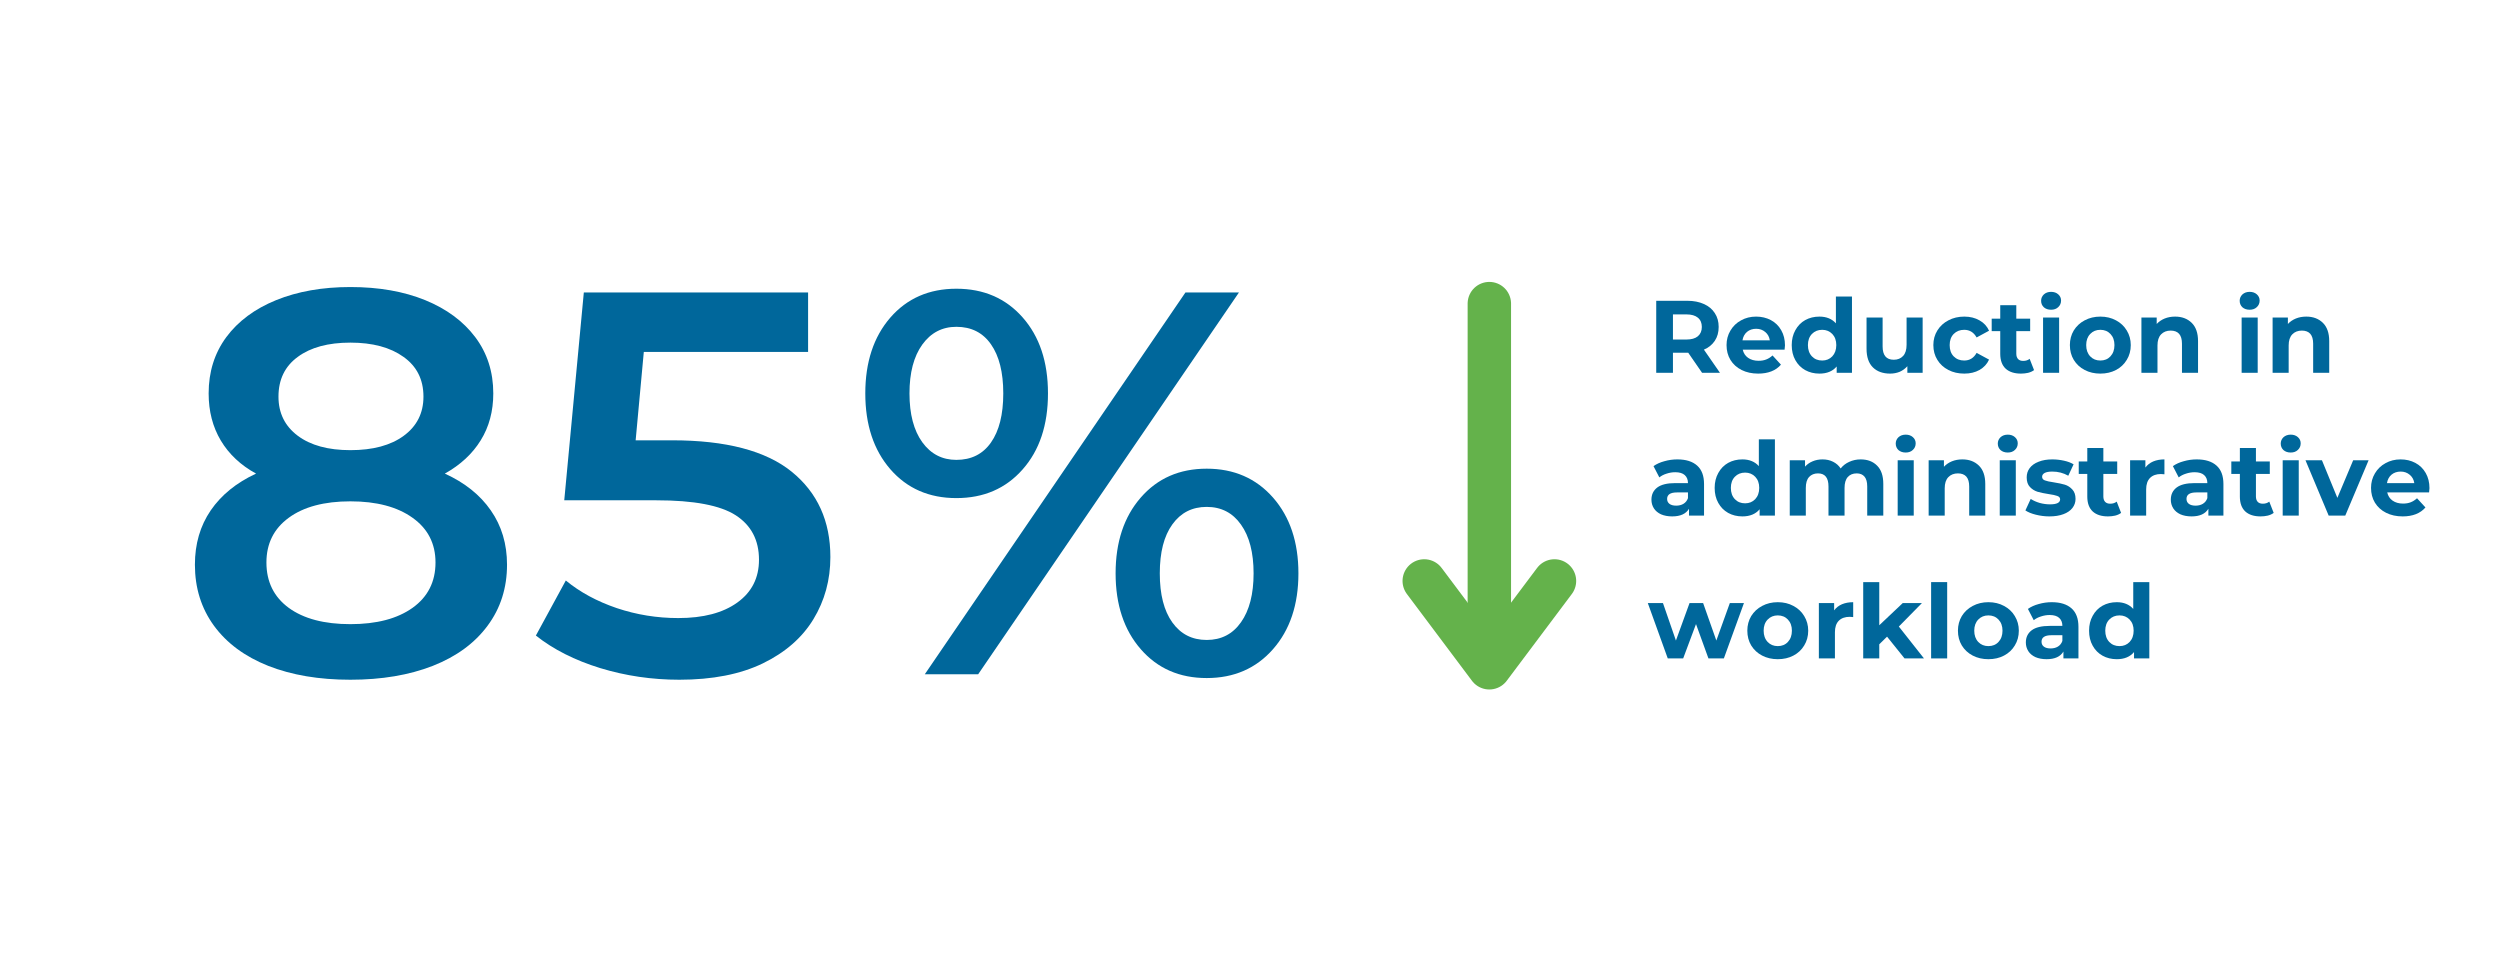
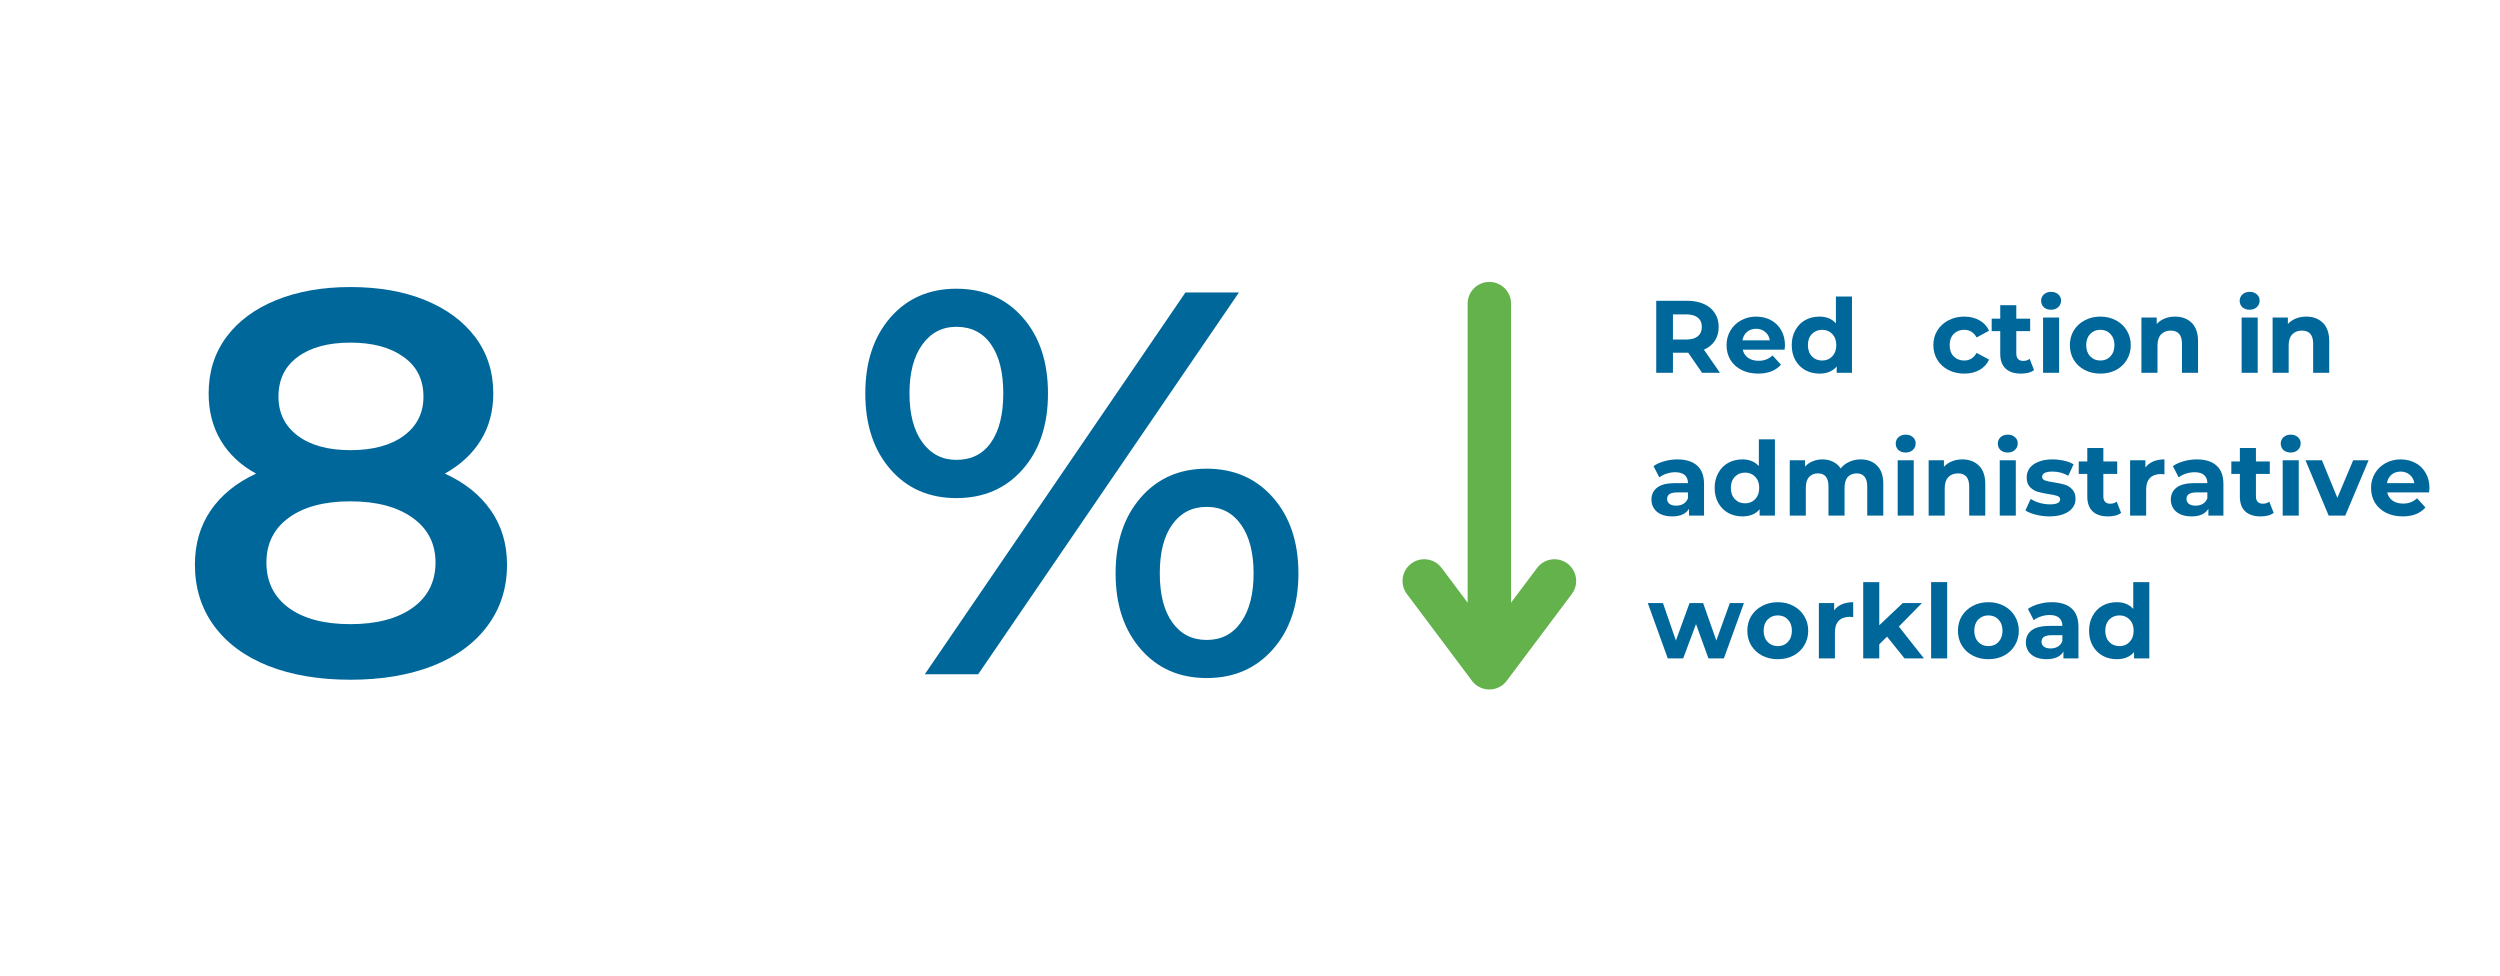
<svg xmlns="http://www.w3.org/2000/svg" width="402" zoomAndPan="magnify" viewBox="0 0 301.5 117.75" height="157" preserveAspectRatio="xMidYMid meet" version="1.2">
  <defs />
  <g id="c6c03a46a3">
    <g style="fill:#00679b;fill-opacity:1;">
      <g transform="translate(20.881, 81.32)">
        <path style="stroke:none" d="M 32.766 -24.203 C 35.172 -23.109 37.02 -21.629 38.312 -19.766 C 39.613 -17.898 40.266 -15.719 40.266 -13.219 C 40.266 -10.414 39.484 -7.961 37.922 -5.859 C 36.367 -3.754 34.164 -2.141 31.312 -1.016 C 28.457 0.098 25.145 0.656 21.375 0.656 C 17.602 0.656 14.301 0.098 11.469 -1.016 C 8.645 -2.141 6.461 -3.754 4.922 -5.859 C 3.391 -7.961 2.625 -10.414 2.625 -13.219 C 2.625 -15.719 3.258 -17.898 4.531 -19.766 C 5.812 -21.629 7.633 -23.109 10 -24.203 C 8.156 -25.211 6.738 -26.539 5.75 -28.188 C 4.77 -29.832 4.281 -31.727 4.281 -33.875 C 4.281 -36.469 4.988 -38.727 6.406 -40.656 C 7.832 -42.582 9.836 -44.07 12.422 -45.125 C 15.016 -46.176 18 -46.703 21.375 -46.703 C 24.801 -46.703 27.805 -46.176 30.391 -45.125 C 32.973 -44.07 34.988 -42.582 36.438 -40.656 C 37.883 -38.727 38.609 -36.469 38.609 -33.875 C 38.609 -31.727 38.102 -29.844 37.094 -28.219 C 36.094 -26.594 34.648 -25.254 32.766 -24.203 Z M 21.375 -40 C 18.695 -40 16.582 -39.426 15.031 -38.281 C 13.477 -37.145 12.703 -35.547 12.703 -33.484 C 12.703 -31.504 13.477 -29.93 15.031 -28.766 C 16.582 -27.609 18.695 -27.031 21.375 -27.031 C 24.094 -27.031 26.238 -27.609 27.812 -28.766 C 29.395 -29.93 30.188 -31.504 30.188 -33.484 C 30.188 -35.547 29.383 -37.145 27.781 -38.281 C 26.188 -39.426 24.051 -40 21.375 -40 Z M 21.375 -6.047 C 24.531 -6.047 27.031 -6.703 28.875 -8.016 C 30.719 -9.336 31.641 -11.16 31.641 -13.484 C 31.641 -15.766 30.719 -17.562 28.875 -18.875 C 27.031 -20.195 24.531 -20.859 21.375 -20.859 C 18.219 -20.859 15.738 -20.195 13.938 -18.875 C 12.145 -17.562 11.25 -15.766 11.25 -13.484 C 11.25 -11.16 12.145 -9.336 13.938 -8.016 C 15.738 -6.703 18.219 -6.047 21.375 -6.047 Z M 21.375 -6.047 " />
      </g>
    </g>
    <g style="fill:#00679b;fill-opacity:1;">
      <g transform="translate(63.768, 81.32)">
-         <path style="stroke:none" d="M 17.297 -28.219 C 23.785 -28.219 28.586 -26.957 31.703 -24.438 C 34.816 -21.914 36.375 -18.484 36.375 -14.141 C 36.375 -11.379 35.691 -8.879 34.328 -6.641 C 32.973 -4.41 30.938 -2.633 28.219 -1.312 C 25.5 0 22.145 0.656 18.156 0.656 C 14.863 0.656 11.68 0.188 8.609 -0.75 C 5.547 -1.695 2.961 -3.004 0.859 -4.672 L 4.469 -11.312 C 6.176 -9.906 8.223 -8.797 10.609 -7.984 C 13.004 -7.18 15.477 -6.781 18.031 -6.781 C 21.051 -6.781 23.426 -7.406 25.156 -8.656 C 26.895 -9.906 27.766 -11.625 27.766 -13.812 C 27.766 -16.176 26.832 -17.961 24.969 -19.172 C 23.102 -20.379 19.91 -20.984 15.391 -20.984 L 4.281 -20.984 L 6.641 -46.047 L 33.688 -46.047 L 33.688 -38.875 L 13.875 -38.875 L 12.891 -28.219 Z M 17.297 -28.219 " />
-       </g>
+         </g>
    </g>
    <g style="fill:#00679b;fill-opacity:1;">
      <g transform="translate(102.183, 81.32)">
        <path style="stroke:none" d="M 13.156 -21.25 C 9.863 -21.25 7.207 -22.41 5.188 -24.734 C 3.176 -27.055 2.172 -30.102 2.172 -33.875 C 2.172 -37.645 3.176 -40.691 5.188 -43.016 C 7.207 -45.336 9.863 -46.5 13.156 -46.5 C 16.445 -46.5 19.109 -45.348 21.141 -43.047 C 23.18 -40.742 24.203 -37.688 24.203 -33.875 C 24.203 -30.062 23.18 -27.004 21.141 -24.703 C 19.109 -22.398 16.445 -21.25 13.156 -21.25 Z M 40.781 -46.047 L 47.234 -46.047 L 15.781 0 L 9.344 0 Z M 13.156 -25.859 C 14.957 -25.859 16.348 -26.555 17.328 -27.953 C 18.316 -29.359 18.812 -31.332 18.812 -33.875 C 18.812 -36.414 18.316 -38.391 17.328 -39.797 C 16.348 -41.203 14.957 -41.906 13.156 -41.906 C 11.445 -41.906 10.078 -41.191 9.047 -39.766 C 8.016 -38.336 7.5 -36.375 7.5 -33.875 C 7.5 -31.375 8.016 -29.41 9.047 -27.984 C 10.078 -26.566 11.445 -25.859 13.156 -25.859 Z M 43.344 0.453 C 40.062 0.453 37.41 -0.707 35.391 -3.031 C 33.367 -5.352 32.359 -8.398 32.359 -12.172 C 32.359 -15.941 33.367 -18.988 35.391 -21.312 C 37.41 -23.633 40.062 -24.797 43.344 -24.797 C 46.633 -24.797 49.301 -23.633 51.344 -21.312 C 53.383 -18.988 54.406 -15.941 54.406 -12.172 C 54.406 -8.398 53.383 -5.352 51.344 -3.031 C 49.301 -0.707 46.633 0.453 43.344 0.453 Z M 43.344 -4.141 C 45.102 -4.141 46.484 -4.852 47.484 -6.281 C 48.492 -7.707 49 -9.672 49 -12.172 C 49 -14.672 48.492 -16.629 47.484 -18.047 C 46.484 -19.473 45.102 -20.188 43.344 -20.188 C 41.594 -20.188 40.211 -19.484 39.203 -18.078 C 38.191 -16.68 37.688 -14.711 37.688 -12.172 C 37.688 -9.629 38.191 -7.656 39.203 -6.25 C 40.211 -4.844 41.594 -4.141 43.344 -4.141 Z M 43.344 -4.141 " />
      </g>
    </g>
    <g style="fill:#00679b;fill-opacity:1;">
      <g transform="translate(198.71, 44.963)">
        <path style="stroke:none" d="M 6.562 0 L 4.891 -2.422 L 3.047 -2.422 L 3.047 0 L 1.031 0 L 1.031 -8.688 L 4.781 -8.688 C 5.551 -8.688 6.219 -8.555 6.781 -8.297 C 7.352 -8.047 7.789 -7.68 8.094 -7.203 C 8.406 -6.734 8.562 -6.176 8.562 -5.531 C 8.562 -4.883 8.406 -4.328 8.094 -3.859 C 7.781 -3.391 7.344 -3.035 6.781 -2.797 L 8.719 0 Z M 6.531 -5.531 C 6.531 -6.02 6.367 -6.395 6.047 -6.656 C 5.734 -6.914 5.273 -7.047 4.672 -7.047 L 3.047 -7.047 L 3.047 -4.016 L 4.672 -4.016 C 5.273 -4.016 5.734 -4.145 6.047 -4.406 C 6.367 -4.676 6.531 -5.051 6.531 -5.531 Z M 6.531 -5.531 " />
      </g>
    </g>
    <g style="fill:#00679b;fill-opacity:1;">
      <g transform="translate(207.83, 44.963)">
        <path style="stroke:none" d="M 7.438 -3.312 C 7.438 -3.289 7.422 -3.117 7.391 -2.797 L 2.344 -2.797 C 2.438 -2.379 2.648 -2.051 2.984 -1.812 C 3.328 -1.57 3.75 -1.453 4.25 -1.453 C 4.602 -1.453 4.91 -1.504 5.172 -1.609 C 5.441 -1.711 5.695 -1.875 5.938 -2.094 L 6.953 -0.984 C 6.328 -0.266 5.41 0.094 4.203 0.094 C 3.453 0.094 2.785 -0.051 2.203 -0.344 C 1.629 -0.633 1.18 -1.039 0.859 -1.562 C 0.547 -2.082 0.391 -2.676 0.391 -3.344 C 0.391 -3.988 0.547 -4.57 0.859 -5.094 C 1.172 -5.625 1.598 -6.035 2.141 -6.328 C 2.68 -6.629 3.285 -6.781 3.953 -6.781 C 4.609 -6.781 5.203 -6.641 5.734 -6.359 C 6.266 -6.078 6.68 -5.672 6.984 -5.141 C 7.285 -4.617 7.438 -4.008 7.438 -3.312 Z M 3.969 -5.312 C 3.531 -5.312 3.16 -5.188 2.859 -4.938 C 2.566 -4.688 2.383 -4.348 2.312 -3.922 L 5.609 -3.922 C 5.547 -4.336 5.363 -4.672 5.062 -4.922 C 4.758 -5.18 4.395 -5.312 3.969 -5.312 Z M 3.969 -5.312 " />
      </g>
    </g>
    <g style="fill:#00679b;fill-opacity:1;">
      <g transform="translate(215.66, 44.963)">
        <path style="stroke:none" d="M 7.688 -9.203 L 7.688 0 L 5.844 0 L 5.844 -0.766 C 5.363 -0.191 4.672 0.094 3.766 0.094 C 3.129 0.094 2.555 -0.047 2.047 -0.328 C 1.547 -0.609 1.148 -1.008 0.859 -1.531 C 0.566 -2.051 0.422 -2.656 0.422 -3.344 C 0.422 -4.02 0.566 -4.617 0.859 -5.141 C 1.148 -5.672 1.547 -6.078 2.047 -6.359 C 2.555 -6.641 3.129 -6.781 3.766 -6.781 C 4.609 -6.781 5.27 -6.508 5.75 -5.969 L 5.75 -9.203 Z M 4.094 -1.484 C 4.582 -1.484 4.988 -1.648 5.312 -1.984 C 5.633 -2.328 5.797 -2.781 5.797 -3.344 C 5.797 -3.906 5.633 -4.352 5.312 -4.688 C 4.988 -5.02 4.582 -5.188 4.094 -5.188 C 3.594 -5.188 3.18 -5.02 2.859 -4.688 C 2.535 -4.352 2.375 -3.906 2.375 -3.344 C 2.375 -2.781 2.535 -2.328 2.859 -1.984 C 3.18 -1.648 3.594 -1.484 4.094 -1.484 Z M 4.094 -1.484 " />
      </g>
    </g>
    <g style="fill:#00679b;fill-opacity:1;">
      <g transform="translate(224.246, 44.963)">
-         <path style="stroke:none" d="M 7.625 -6.672 L 7.625 0 L 5.781 0 L 5.781 -0.797 C 5.52 -0.504 5.211 -0.281 4.859 -0.125 C 4.504 0.02 4.117 0.094 3.703 0.094 C 2.828 0.094 2.133 -0.156 1.625 -0.656 C 1.113 -1.164 0.859 -1.914 0.859 -2.906 L 0.859 -6.672 L 2.797 -6.672 L 2.797 -3.188 C 2.797 -2.113 3.242 -1.578 4.141 -1.578 C 4.609 -1.578 4.984 -1.727 5.266 -2.031 C 5.547 -2.332 5.688 -2.781 5.688 -3.375 L 5.688 -6.672 Z M 7.625 -6.672 " />
-       </g>
+         </g>
    </g>
    <g style="fill:#00679b;fill-opacity:1;">
      <g transform="translate(232.771, 44.963)">
        <path style="stroke:none" d="M 4.125 0.094 C 3.406 0.094 2.766 -0.051 2.203 -0.344 C 1.641 -0.633 1.195 -1.039 0.875 -1.562 C 0.551 -2.082 0.391 -2.676 0.391 -3.344 C 0.391 -4 0.551 -4.586 0.875 -5.109 C 1.195 -5.629 1.641 -6.035 2.203 -6.328 C 2.766 -6.629 3.406 -6.781 4.125 -6.781 C 4.82 -6.781 5.43 -6.629 5.953 -6.328 C 6.484 -6.035 6.867 -5.617 7.109 -5.078 L 5.609 -4.266 C 5.266 -4.879 4.766 -5.188 4.109 -5.188 C 3.598 -5.188 3.176 -5.02 2.844 -4.688 C 2.52 -4.352 2.359 -3.906 2.359 -3.344 C 2.359 -2.77 2.52 -2.316 2.844 -1.984 C 3.176 -1.648 3.598 -1.484 4.109 -1.484 C 4.766 -1.484 5.266 -1.789 5.609 -2.406 L 7.109 -1.594 C 6.867 -1.062 6.484 -0.645 5.953 -0.344 C 5.43 -0.051 4.82 0.094 4.125 0.094 Z M 4.125 0.094 " />
      </g>
    </g>
    <g style="fill:#00679b;fill-opacity:1;">
      <g transform="translate(240.104, 44.963)">
        <path style="stroke:none" d="M 5.203 -0.328 C 5.004 -0.18 4.766 -0.07 4.484 0 C 4.211 0.062 3.926 0.094 3.625 0.094 C 2.832 0.094 2.219 -0.102 1.781 -0.5 C 1.344 -0.906 1.125 -1.504 1.125 -2.297 L 1.125 -5.031 L 0.094 -5.031 L 0.094 -6.531 L 1.125 -6.531 L 1.125 -8.156 L 3.062 -8.156 L 3.062 -6.531 L 4.734 -6.531 L 4.734 -5.031 L 3.062 -5.031 L 3.062 -2.312 C 3.062 -2.031 3.133 -1.812 3.281 -1.656 C 3.426 -1.508 3.629 -1.438 3.891 -1.438 C 4.203 -1.438 4.461 -1.52 4.672 -1.688 Z M 5.203 -0.328 " />
      </g>
    </g>
    <g style="fill:#00679b;fill-opacity:1;">
      <g transform="translate(245.502, 44.963)">
        <path style="stroke:none" d="M 0.891 -6.672 L 2.828 -6.672 L 2.828 0 L 0.891 0 Z M 1.859 -7.609 C 1.504 -7.609 1.211 -7.707 0.984 -7.906 C 0.766 -8.113 0.656 -8.375 0.656 -8.688 C 0.656 -8.988 0.766 -9.242 0.984 -9.453 C 1.211 -9.66 1.504 -9.766 1.859 -9.766 C 2.211 -9.766 2.5 -9.664 2.719 -9.469 C 2.945 -9.27 3.062 -9.02 3.062 -8.719 C 3.062 -8.395 2.945 -8.129 2.719 -7.922 C 2.5 -7.711 2.211 -7.609 1.859 -7.609 Z M 1.859 -7.609 " />
      </g>
    </g>
    <g style="fill:#00679b;fill-opacity:1;">
      <g transform="translate(249.237, 44.963)">
        <path style="stroke:none" d="M 4.062 0.094 C 3.363 0.094 2.734 -0.051 2.172 -0.344 C 1.617 -0.633 1.18 -1.039 0.859 -1.562 C 0.547 -2.082 0.391 -2.676 0.391 -3.344 C 0.391 -4 0.547 -4.586 0.859 -5.109 C 1.18 -5.629 1.617 -6.035 2.172 -6.328 C 2.734 -6.629 3.363 -6.781 4.062 -6.781 C 4.77 -6.781 5.398 -6.629 5.953 -6.328 C 6.504 -6.035 6.938 -5.629 7.25 -5.109 C 7.57 -4.586 7.734 -4 7.734 -3.344 C 7.734 -2.676 7.57 -2.082 7.25 -1.562 C 6.938 -1.039 6.504 -0.633 5.953 -0.344 C 5.398 -0.051 4.77 0.094 4.062 0.094 Z M 4.062 -1.484 C 4.562 -1.484 4.969 -1.648 5.281 -1.984 C 5.602 -2.328 5.766 -2.781 5.766 -3.344 C 5.766 -3.906 5.602 -4.352 5.281 -4.688 C 4.969 -5.02 4.562 -5.188 4.062 -5.188 C 3.57 -5.188 3.164 -5.02 2.844 -4.688 C 2.52 -4.352 2.359 -3.906 2.359 -3.344 C 2.359 -2.781 2.52 -2.328 2.844 -1.984 C 3.164 -1.648 3.57 -1.484 4.062 -1.484 Z M 4.062 -1.484 " />
      </g>
    </g>
    <g style="fill:#00679b;fill-opacity:1;">
      <g transform="translate(257.364, 44.963)">
        <path style="stroke:none" d="M 4.953 -6.781 C 5.773 -6.781 6.441 -6.531 6.953 -6.031 C 7.461 -5.531 7.719 -4.797 7.719 -3.828 L 7.719 0 L 5.781 0 L 5.781 -3.516 C 5.781 -4.047 5.664 -4.441 5.438 -4.703 C 5.207 -4.961 4.867 -5.094 4.422 -5.094 C 3.941 -5.094 3.555 -4.941 3.266 -4.641 C 2.973 -4.336 2.828 -3.891 2.828 -3.297 L 2.828 0 L 0.891 0 L 0.891 -6.672 L 2.734 -6.672 L 2.734 -5.891 C 2.992 -6.172 3.312 -6.391 3.688 -6.547 C 4.07 -6.703 4.492 -6.781 4.953 -6.781 Z M 4.953 -6.781 " />
      </g>
    </g>
    <g style="fill:#00679b;fill-opacity:1;">
      <g transform="translate(265.938, 44.963)">
        <path style="stroke:none" d="" />
      </g>
    </g>
    <g style="fill:#00679b;fill-opacity:1;">
      <g transform="translate(269.45, 44.963)">
        <path style="stroke:none" d="M 0.891 -6.672 L 2.828 -6.672 L 2.828 0 L 0.891 0 Z M 1.859 -7.609 C 1.504 -7.609 1.211 -7.707 0.984 -7.906 C 0.766 -8.113 0.656 -8.375 0.656 -8.688 C 0.656 -8.988 0.766 -9.242 0.984 -9.453 C 1.211 -9.66 1.504 -9.766 1.859 -9.766 C 2.211 -9.766 2.5 -9.664 2.719 -9.469 C 2.945 -9.27 3.062 -9.02 3.062 -8.719 C 3.062 -8.395 2.945 -8.129 2.719 -7.922 C 2.5 -7.711 2.211 -7.609 1.859 -7.609 Z M 1.859 -7.609 " />
      </g>
    </g>
    <g style="fill:#00679b;fill-opacity:1;">
      <g transform="translate(273.185, 44.963)">
        <path style="stroke:none" d="M 4.953 -6.781 C 5.773 -6.781 6.441 -6.531 6.953 -6.031 C 7.461 -5.531 7.719 -4.797 7.719 -3.828 L 7.719 0 L 5.781 0 L 5.781 -3.516 C 5.781 -4.047 5.664 -4.441 5.438 -4.703 C 5.207 -4.961 4.867 -5.094 4.422 -5.094 C 3.941 -5.094 3.555 -4.941 3.266 -4.641 C 2.973 -4.336 2.828 -3.891 2.828 -3.297 L 2.828 0 L 0.891 0 L 0.891 -6.672 L 2.734 -6.672 L 2.734 -5.891 C 2.992 -6.172 3.312 -6.391 3.688 -6.547 C 4.07 -6.703 4.492 -6.781 4.953 -6.781 Z M 4.953 -6.781 " />
      </g>
    </g>
    <g style="fill:#00679b;fill-opacity:1;">
      <g transform="translate(198.71, 62.184)">
        <path style="stroke:none" d="M 3.578 -6.781 C 4.617 -6.781 5.414 -6.531 5.969 -6.031 C 6.52 -5.539 6.797 -4.801 6.797 -3.812 L 6.797 0 L 4.984 0 L 4.984 -0.828 C 4.617 -0.211 3.941 0.094 2.953 0.094 C 2.441 0.094 1.992 0.008 1.609 -0.156 C 1.234 -0.332 0.945 -0.57 0.75 -0.875 C 0.551 -1.188 0.453 -1.535 0.453 -1.922 C 0.453 -2.547 0.688 -3.035 1.156 -3.391 C 1.625 -3.742 2.348 -3.922 3.328 -3.922 L 4.859 -3.922 C 4.859 -4.336 4.727 -4.66 4.469 -4.891 C 4.219 -5.117 3.836 -5.234 3.328 -5.234 C 2.973 -5.234 2.625 -5.176 2.281 -5.062 C 1.938 -4.957 1.645 -4.805 1.406 -4.609 L 0.703 -5.969 C 1.066 -6.227 1.504 -6.426 2.016 -6.562 C 2.523 -6.707 3.047 -6.781 3.578 -6.781 Z M 3.438 -1.203 C 3.77 -1.203 4.062 -1.273 4.312 -1.422 C 4.57 -1.578 4.754 -1.805 4.859 -2.109 L 4.859 -2.797 L 3.531 -2.797 C 2.738 -2.797 2.344 -2.535 2.344 -2.016 C 2.344 -1.766 2.438 -1.566 2.625 -1.422 C 2.82 -1.273 3.094 -1.203 3.438 -1.203 Z M 3.438 -1.203 " />
      </g>
    </g>
    <g style="fill:#00679b;fill-opacity:1;">
      <g transform="translate(206.366, 62.184)">
        <path style="stroke:none" d="M 7.688 -9.203 L 7.688 0 L 5.844 0 L 5.844 -0.766 C 5.363 -0.191 4.672 0.094 3.766 0.094 C 3.129 0.094 2.555 -0.047 2.047 -0.328 C 1.547 -0.609 1.148 -1.008 0.859 -1.531 C 0.566 -2.051 0.422 -2.656 0.422 -3.344 C 0.422 -4.02 0.566 -4.617 0.859 -5.141 C 1.148 -5.672 1.547 -6.078 2.047 -6.359 C 2.555 -6.641 3.129 -6.781 3.766 -6.781 C 4.609 -6.781 5.27 -6.508 5.75 -5.969 L 5.75 -9.203 Z M 4.094 -1.484 C 4.582 -1.484 4.988 -1.648 5.312 -1.984 C 5.633 -2.328 5.797 -2.781 5.797 -3.344 C 5.797 -3.906 5.633 -4.352 5.312 -4.688 C 4.988 -5.02 4.582 -5.188 4.094 -5.188 C 3.594 -5.188 3.18 -5.02 2.859 -4.688 C 2.535 -4.352 2.375 -3.906 2.375 -3.344 C 2.375 -2.781 2.535 -2.328 2.859 -1.984 C 3.18 -1.648 3.594 -1.484 4.094 -1.484 Z M 4.094 -1.484 " />
      </g>
    </g>
    <g style="fill:#00679b;fill-opacity:1;">
      <g transform="translate(214.953, 62.184)">
        <path style="stroke:none" d="M 9.438 -6.781 C 10.27 -6.781 10.93 -6.531 11.422 -6.031 C 11.922 -5.539 12.172 -4.805 12.172 -3.828 L 12.172 0 L 10.234 0 L 10.234 -3.516 C 10.234 -4.047 10.125 -4.441 9.906 -4.703 C 9.688 -4.961 9.375 -5.094 8.969 -5.094 C 8.508 -5.094 8.148 -4.945 7.891 -4.656 C 7.629 -4.363 7.5 -3.926 7.5 -3.344 L 7.5 0 L 5.562 0 L 5.562 -3.516 C 5.562 -4.566 5.141 -5.094 4.297 -5.094 C 3.848 -5.094 3.488 -4.945 3.219 -4.656 C 2.957 -4.363 2.828 -3.926 2.828 -3.344 L 2.828 0 L 0.891 0 L 0.891 -6.672 L 2.734 -6.672 L 2.734 -5.906 C 2.984 -6.188 3.285 -6.398 3.641 -6.547 C 4.004 -6.703 4.406 -6.781 4.844 -6.781 C 5.312 -6.781 5.734 -6.688 6.109 -6.5 C 6.492 -6.312 6.801 -6.039 7.031 -5.688 C 7.301 -6.031 7.645 -6.297 8.062 -6.484 C 8.488 -6.68 8.945 -6.781 9.438 -6.781 Z M 9.438 -6.781 " />
      </g>
    </g>
    <g style="fill:#00679b;fill-opacity:1;">
      <g transform="translate(227.969, 62.184)">
        <path style="stroke:none" d="M 0.891 -6.672 L 2.828 -6.672 L 2.828 0 L 0.891 0 Z M 1.859 -7.609 C 1.504 -7.609 1.211 -7.707 0.984 -7.906 C 0.766 -8.113 0.656 -8.375 0.656 -8.688 C 0.656 -8.988 0.766 -9.242 0.984 -9.453 C 1.211 -9.66 1.504 -9.766 1.859 -9.766 C 2.211 -9.766 2.5 -9.664 2.719 -9.469 C 2.945 -9.27 3.062 -9.02 3.062 -8.719 C 3.062 -8.395 2.945 -8.129 2.719 -7.922 C 2.5 -7.711 2.211 -7.609 1.859 -7.609 Z M 1.859 -7.609 " />
      </g>
    </g>
    <g style="fill:#00679b;fill-opacity:1;">
      <g transform="translate(231.704, 62.184)">
        <path style="stroke:none" d="M 4.953 -6.781 C 5.773 -6.781 6.441 -6.531 6.953 -6.031 C 7.461 -5.531 7.719 -4.797 7.719 -3.828 L 7.719 0 L 5.781 0 L 5.781 -3.516 C 5.781 -4.047 5.664 -4.441 5.438 -4.703 C 5.207 -4.961 4.867 -5.094 4.422 -5.094 C 3.941 -5.094 3.555 -4.941 3.266 -4.641 C 2.973 -4.336 2.828 -3.891 2.828 -3.297 L 2.828 0 L 0.891 0 L 0.891 -6.672 L 2.734 -6.672 L 2.734 -5.891 C 2.992 -6.172 3.312 -6.391 3.688 -6.547 C 4.07 -6.703 4.492 -6.781 4.953 -6.781 Z M 4.953 -6.781 " />
      </g>
    </g>
    <g style="fill:#00679b;fill-opacity:1;">
      <g transform="translate(240.278, 62.184)">
        <path style="stroke:none" d="M 0.891 -6.672 L 2.828 -6.672 L 2.828 0 L 0.891 0 Z M 1.859 -7.609 C 1.504 -7.609 1.211 -7.707 0.984 -7.906 C 0.766 -8.113 0.656 -8.375 0.656 -8.688 C 0.656 -8.988 0.766 -9.242 0.984 -9.453 C 1.211 -9.66 1.504 -9.766 1.859 -9.766 C 2.211 -9.766 2.5 -9.664 2.719 -9.469 C 2.945 -9.27 3.062 -9.02 3.062 -8.719 C 3.062 -8.395 2.945 -8.129 2.719 -7.922 C 2.5 -7.711 2.211 -7.609 1.859 -7.609 Z M 1.859 -7.609 " />
      </g>
    </g>
    <g style="fill:#00679b;fill-opacity:1;">
      <g transform="translate(244.013, 62.184)">
        <path style="stroke:none" d="M 3.141 0.094 C 2.586 0.094 2.047 0.023 1.516 -0.109 C 0.984 -0.242 0.562 -0.414 0.25 -0.625 L 0.891 -2.016 C 1.191 -1.816 1.551 -1.656 1.969 -1.531 C 2.395 -1.414 2.812 -1.359 3.219 -1.359 C 4.031 -1.359 4.438 -1.562 4.438 -1.969 C 4.438 -2.164 4.32 -2.301 4.094 -2.375 C 3.875 -2.457 3.535 -2.531 3.078 -2.594 C 2.535 -2.676 2.082 -2.77 1.719 -2.875 C 1.363 -2.988 1.055 -3.18 0.797 -3.453 C 0.535 -3.723 0.406 -4.109 0.406 -4.609 C 0.406 -5.035 0.523 -5.41 0.766 -5.734 C 1.016 -6.066 1.375 -6.32 1.844 -6.5 C 2.312 -6.688 2.863 -6.781 3.5 -6.781 C 3.969 -6.781 4.438 -6.727 4.906 -6.625 C 5.375 -6.52 5.758 -6.375 6.062 -6.188 L 5.422 -4.812 C 4.836 -5.145 4.195 -5.312 3.5 -5.312 C 3.082 -5.312 2.77 -5.254 2.562 -5.141 C 2.363 -5.023 2.266 -4.875 2.266 -4.688 C 2.266 -4.477 2.375 -4.332 2.594 -4.25 C 2.812 -4.164 3.164 -4.086 3.656 -4.016 C 4.207 -3.93 4.656 -3.836 5 -3.734 C 5.344 -3.629 5.645 -3.438 5.906 -3.156 C 6.164 -2.883 6.297 -2.504 6.297 -2.016 C 6.297 -1.609 6.172 -1.242 5.922 -0.922 C 5.672 -0.598 5.305 -0.348 4.828 -0.172 C 4.359 0.004 3.797 0.094 3.141 0.094 Z M 3.141 0.094 " />
      </g>
    </g>
    <g style="fill:#00679b;fill-opacity:1;">
      <g transform="translate(250.602, 62.184)">
        <path style="stroke:none" d="M 5.203 -0.328 C 5.004 -0.18 4.766 -0.07 4.484 0 C 4.211 0.062 3.926 0.094 3.625 0.094 C 2.832 0.094 2.219 -0.102 1.781 -0.5 C 1.344 -0.906 1.125 -1.504 1.125 -2.297 L 1.125 -5.031 L 0.094 -5.031 L 0.094 -6.531 L 1.125 -6.531 L 1.125 -8.156 L 3.062 -8.156 L 3.062 -6.531 L 4.734 -6.531 L 4.734 -5.031 L 3.062 -5.031 L 3.062 -2.312 C 3.062 -2.031 3.133 -1.812 3.281 -1.656 C 3.426 -1.508 3.629 -1.438 3.891 -1.438 C 4.203 -1.438 4.461 -1.52 4.672 -1.688 Z M 5.203 -0.328 " />
      </g>
    </g>
    <g style="fill:#00679b;fill-opacity:1;">
      <g transform="translate(255.999, 62.184)">
        <path style="stroke:none" d="M 2.734 -5.797 C 2.973 -6.117 3.285 -6.363 3.672 -6.531 C 4.066 -6.695 4.52 -6.781 5.031 -6.781 L 5.031 -4.984 C 4.82 -5.004 4.68 -5.016 4.609 -5.016 C 4.047 -5.016 3.609 -4.859 3.297 -4.547 C 2.984 -4.234 2.828 -3.77 2.828 -3.156 L 2.828 0 L 0.891 0 L 0.891 -6.672 L 2.734 -6.672 Z M 2.734 -5.797 " />
      </g>
    </g>
    <g style="fill:#00679b;fill-opacity:1;">
      <g transform="translate(261.347, 62.184)">
        <path style="stroke:none" d="M 3.578 -6.781 C 4.617 -6.781 5.414 -6.531 5.969 -6.031 C 6.52 -5.539 6.797 -4.801 6.797 -3.812 L 6.797 0 L 4.984 0 L 4.984 -0.828 C 4.617 -0.211 3.941 0.094 2.953 0.094 C 2.441 0.094 1.992 0.008 1.609 -0.156 C 1.234 -0.332 0.945 -0.57 0.75 -0.875 C 0.551 -1.188 0.453 -1.535 0.453 -1.922 C 0.453 -2.547 0.688 -3.035 1.156 -3.391 C 1.625 -3.742 2.348 -3.922 3.328 -3.922 L 4.859 -3.922 C 4.859 -4.336 4.727 -4.66 4.469 -4.891 C 4.219 -5.117 3.836 -5.234 3.328 -5.234 C 2.973 -5.234 2.625 -5.176 2.281 -5.062 C 1.938 -4.957 1.645 -4.805 1.406 -4.609 L 0.703 -5.969 C 1.066 -6.227 1.504 -6.426 2.016 -6.562 C 2.523 -6.707 3.047 -6.781 3.578 -6.781 Z M 3.438 -1.203 C 3.77 -1.203 4.062 -1.273 4.312 -1.422 C 4.57 -1.578 4.754 -1.805 4.859 -2.109 L 4.859 -2.797 L 3.531 -2.797 C 2.738 -2.797 2.344 -2.535 2.344 -2.016 C 2.344 -1.766 2.438 -1.566 2.625 -1.422 C 2.82 -1.273 3.094 -1.203 3.438 -1.203 Z M 3.438 -1.203 " />
      </g>
    </g>
    <g style="fill:#00679b;fill-opacity:1;">
      <g transform="translate(269.003, 62.184)">
-         <path style="stroke:none" d="M 5.203 -0.328 C 5.004 -0.18 4.766 -0.07 4.484 0 C 4.211 0.062 3.926 0.094 3.625 0.094 C 2.832 0.094 2.219 -0.102 1.781 -0.5 C 1.344 -0.906 1.125 -1.504 1.125 -2.297 L 1.125 -5.031 L 0.094 -5.031 L 0.094 -6.531 L 1.125 -6.531 L 1.125 -8.156 L 3.062 -8.156 L 3.062 -6.531 L 4.734 -6.531 L 4.734 -5.031 L 3.062 -5.031 L 3.062 -2.312 C 3.062 -2.031 3.133 -1.812 3.281 -1.656 C 3.426 -1.508 3.629 -1.438 3.891 -1.438 C 4.203 -1.438 4.461 -1.52 4.672 -1.688 Z M 5.203 -0.328 " />
+         <path style="stroke:none" d="M 5.203 -0.328 C 5.004 -0.18 4.766 -0.07 4.484 0 C 4.211 0.062 3.926 0.094 3.625 0.094 C 2.832 0.094 2.219 -0.102 1.781 -0.5 C 1.344 -0.906 1.125 -1.504 1.125 -2.297 L 1.125 -5.031 L 0.094 -5.031 L 0.094 -6.531 L 1.125 -6.531 L 1.125 -8.156 L 3.062 -8.156 L 3.062 -6.531 L 4.734 -6.531 L 4.734 -5.031 L 3.062 -5.031 L 3.062 -2.312 C 3.062 -2.031 3.133 -1.812 3.281 -1.656 C 3.426 -1.508 3.629 -1.438 3.891 -1.438 C 4.203 -1.438 4.461 -1.52 4.672 -1.688 Z " />
      </g>
    </g>
    <g style="fill:#00679b;fill-opacity:1;">
      <g transform="translate(274.401, 62.184)">
        <path style="stroke:none" d="M 0.891 -6.672 L 2.828 -6.672 L 2.828 0 L 0.891 0 Z M 1.859 -7.609 C 1.504 -7.609 1.211 -7.707 0.984 -7.906 C 0.766 -8.113 0.656 -8.375 0.656 -8.688 C 0.656 -8.988 0.766 -9.242 0.984 -9.453 C 1.211 -9.66 1.504 -9.766 1.859 -9.766 C 2.211 -9.766 2.5 -9.664 2.719 -9.469 C 2.945 -9.27 3.062 -9.02 3.062 -8.719 C 3.062 -8.395 2.945 -8.129 2.719 -7.922 C 2.5 -7.711 2.211 -7.609 1.859 -7.609 Z M 1.859 -7.609 " />
      </g>
    </g>
    <g style="fill:#00679b;fill-opacity:1;">
      <g transform="translate(278.136, 62.184)">
        <path style="stroke:none" d="M 7.516 -6.672 L 4.703 0 L 2.703 0 L -0.094 -6.672 L 1.891 -6.672 L 3.75 -2.141 L 5.656 -6.672 Z M 7.516 -6.672 " />
      </g>
    </g>
    <g style="fill:#00679b;fill-opacity:1;">
      <g transform="translate(285.556, 62.184)">
        <path style="stroke:none" d="M 7.438 -3.312 C 7.438 -3.289 7.422 -3.117 7.391 -2.797 L 2.344 -2.797 C 2.438 -2.379 2.648 -2.051 2.984 -1.812 C 3.328 -1.57 3.75 -1.453 4.25 -1.453 C 4.602 -1.453 4.91 -1.504 5.172 -1.609 C 5.441 -1.711 5.695 -1.875 5.938 -2.094 L 6.953 -0.984 C 6.328 -0.266 5.41 0.094 4.203 0.094 C 3.453 0.094 2.785 -0.051 2.203 -0.344 C 1.629 -0.633 1.18 -1.039 0.859 -1.562 C 0.547 -2.082 0.391 -2.676 0.391 -3.344 C 0.391 -3.988 0.547 -4.57 0.859 -5.094 C 1.172 -5.625 1.598 -6.035 2.141 -6.328 C 2.68 -6.629 3.285 -6.781 3.953 -6.781 C 4.609 -6.781 5.203 -6.641 5.734 -6.359 C 6.266 -6.078 6.68 -5.672 6.984 -5.141 C 7.285 -4.617 7.438 -4.008 7.438 -3.312 Z M 3.969 -5.312 C 3.531 -5.312 3.16 -5.188 2.859 -4.938 C 2.566 -4.688 2.383 -4.348 2.312 -3.922 L 5.609 -3.922 C 5.547 -4.336 5.363 -4.672 5.062 -4.922 C 4.758 -5.18 4.395 -5.312 3.969 -5.312 Z M 3.969 -5.312 " />
      </g>
    </g>
    <g style="fill:#00679b;fill-opacity:1;">
      <g transform="translate(198.71, 79.405)">
        <path style="stroke:none" d="M 11.609 -6.672 L 9.188 0 L 7.328 0 L 5.828 -4.141 L 4.281 0 L 2.422 0 L 0.016 -6.672 L 1.844 -6.672 L 3.406 -2.156 L 5.047 -6.672 L 6.688 -6.672 L 8.281 -2.156 L 9.906 -6.672 Z M 11.609 -6.672 " />
      </g>
    </g>
    <g style="fill:#00679b;fill-opacity:1;">
      <g transform="translate(210.337, 79.405)">
        <path style="stroke:none" d="M 4.062 0.094 C 3.363 0.094 2.734 -0.051 2.172 -0.344 C 1.617 -0.633 1.18 -1.039 0.859 -1.562 C 0.547 -2.082 0.391 -2.676 0.391 -3.344 C 0.391 -4 0.547 -4.586 0.859 -5.109 C 1.18 -5.629 1.617 -6.035 2.172 -6.328 C 2.734 -6.629 3.363 -6.781 4.062 -6.781 C 4.77 -6.781 5.398 -6.629 5.953 -6.328 C 6.504 -6.035 6.938 -5.629 7.25 -5.109 C 7.57 -4.586 7.734 -4 7.734 -3.344 C 7.734 -2.676 7.57 -2.082 7.25 -1.562 C 6.938 -1.039 6.504 -0.633 5.953 -0.344 C 5.398 -0.051 4.77 0.094 4.062 0.094 Z M 4.062 -1.484 C 4.562 -1.484 4.969 -1.648 5.281 -1.984 C 5.602 -2.328 5.766 -2.781 5.766 -3.344 C 5.766 -3.906 5.602 -4.352 5.281 -4.688 C 4.969 -5.02 4.562 -5.188 4.062 -5.188 C 3.57 -5.188 3.164 -5.02 2.844 -4.688 C 2.52 -4.352 2.359 -3.906 2.359 -3.344 C 2.359 -2.781 2.52 -2.328 2.844 -1.984 C 3.164 -1.648 3.57 -1.484 4.062 -1.484 Z M 4.062 -1.484 " />
      </g>
    </g>
    <g style="fill:#00679b;fill-opacity:1;">
      <g transform="translate(218.464, 79.405)">
        <path style="stroke:none" d="M 2.734 -5.797 C 2.973 -6.117 3.285 -6.363 3.672 -6.531 C 4.066 -6.695 4.52 -6.781 5.031 -6.781 L 5.031 -4.984 C 4.82 -5.004 4.68 -5.016 4.609 -5.016 C 4.047 -5.016 3.609 -4.859 3.297 -4.547 C 2.984 -4.234 2.828 -3.77 2.828 -3.156 L 2.828 0 L 0.891 0 L 0.891 -6.672 L 2.734 -6.672 Z M 2.734 -5.797 " />
      </g>
    </g>
    <g style="fill:#00679b;fill-opacity:1;">
      <g transform="translate(223.812, 79.405)">
        <path style="stroke:none" d="M 3.766 -2.625 L 2.828 -1.703 L 2.828 0 L 0.891 0 L 0.891 -9.203 L 2.828 -9.203 L 2.828 -4 L 5.656 -6.672 L 7.969 -6.672 L 5.188 -3.844 L 8.219 0 L 5.875 0 Z M 3.766 -2.625 " />
      </g>
    </g>
    <g style="fill:#00679b;fill-opacity:1;">
      <g transform="translate(232.002, 79.405)">
        <path style="stroke:none" d="M 0.891 -9.203 L 2.828 -9.203 L 2.828 0 L 0.891 0 Z M 0.891 -9.203 " />
      </g>
    </g>
    <g style="fill:#00679b;fill-opacity:1;">
      <g transform="translate(235.736, 79.405)">
        <path style="stroke:none" d="M 4.062 0.094 C 3.363 0.094 2.734 -0.051 2.172 -0.344 C 1.617 -0.633 1.18 -1.039 0.859 -1.562 C 0.547 -2.082 0.391 -2.676 0.391 -3.344 C 0.391 -4 0.547 -4.586 0.859 -5.109 C 1.18 -5.629 1.617 -6.035 2.172 -6.328 C 2.734 -6.629 3.363 -6.781 4.062 -6.781 C 4.77 -6.781 5.398 -6.629 5.953 -6.328 C 6.504 -6.035 6.938 -5.629 7.25 -5.109 C 7.57 -4.586 7.734 -4 7.734 -3.344 C 7.734 -2.676 7.57 -2.082 7.25 -1.562 C 6.938 -1.039 6.504 -0.633 5.953 -0.344 C 5.398 -0.051 4.77 0.094 4.062 0.094 Z M 4.062 -1.484 C 4.562 -1.484 4.969 -1.648 5.281 -1.984 C 5.602 -2.328 5.766 -2.781 5.766 -3.344 C 5.766 -3.906 5.602 -4.352 5.281 -4.688 C 4.969 -5.02 4.562 -5.188 4.062 -5.188 C 3.57 -5.188 3.164 -5.02 2.844 -4.688 C 2.52 -4.352 2.359 -3.906 2.359 -3.344 C 2.359 -2.781 2.52 -2.328 2.844 -1.984 C 3.164 -1.648 3.57 -1.484 4.062 -1.484 Z M 4.062 -1.484 " />
      </g>
    </g>
    <g style="fill:#00679b;fill-opacity:1;">
      <g transform="translate(243.864, 79.405)">
        <path style="stroke:none" d="M 3.578 -6.781 C 4.617 -6.781 5.414 -6.531 5.969 -6.031 C 6.52 -5.539 6.797 -4.801 6.797 -3.812 L 6.797 0 L 4.984 0 L 4.984 -0.828 C 4.617 -0.211 3.941 0.094 2.953 0.094 C 2.441 0.094 1.992 0.008 1.609 -0.156 C 1.234 -0.332 0.945 -0.57 0.75 -0.875 C 0.551 -1.188 0.453 -1.535 0.453 -1.922 C 0.453 -2.547 0.688 -3.035 1.156 -3.391 C 1.625 -3.742 2.348 -3.922 3.328 -3.922 L 4.859 -3.922 C 4.859 -4.336 4.727 -4.66 4.469 -4.891 C 4.219 -5.117 3.836 -5.234 3.328 -5.234 C 2.973 -5.234 2.625 -5.176 2.281 -5.062 C 1.938 -4.957 1.645 -4.805 1.406 -4.609 L 0.703 -5.969 C 1.066 -6.227 1.504 -6.426 2.016 -6.562 C 2.523 -6.707 3.047 -6.781 3.578 -6.781 Z M 3.438 -1.203 C 3.77 -1.203 4.062 -1.273 4.312 -1.422 C 4.57 -1.578 4.754 -1.805 4.859 -2.109 L 4.859 -2.797 L 3.531 -2.797 C 2.738 -2.797 2.344 -2.535 2.344 -2.016 C 2.344 -1.766 2.438 -1.566 2.625 -1.422 C 2.82 -1.273 3.094 -1.203 3.438 -1.203 Z M 3.438 -1.203 " />
      </g>
    </g>
    <g style="fill:#00679b;fill-opacity:1;">
      <g transform="translate(251.52, 79.405)">
        <path style="stroke:none" d="M 7.688 -9.203 L 7.688 0 L 5.844 0 L 5.844 -0.766 C 5.363 -0.191 4.672 0.094 3.766 0.094 C 3.129 0.094 2.555 -0.047 2.047 -0.328 C 1.547 -0.609 1.148 -1.008 0.859 -1.531 C 0.566 -2.051 0.422 -2.656 0.422 -3.344 C 0.422 -4.02 0.566 -4.617 0.859 -5.141 C 1.148 -5.672 1.547 -6.078 2.047 -6.359 C 2.555 -6.641 3.129 -6.781 3.766 -6.781 C 4.609 -6.781 5.27 -6.508 5.75 -5.969 L 5.75 -9.203 Z M 4.094 -1.484 C 4.582 -1.484 4.988 -1.648 5.312 -1.984 C 5.633 -2.328 5.797 -2.781 5.797 -3.344 C 5.797 -3.906 5.633 -4.352 5.312 -4.688 C 4.988 -5.02 4.582 -5.188 4.094 -5.188 C 3.594 -5.188 3.18 -5.02 2.859 -4.688 C 2.535 -4.352 2.375 -3.906 2.375 -3.344 C 2.375 -2.781 2.535 -2.328 2.859 -1.984 C 3.18 -1.648 3.594 -1.484 4.094 -1.484 Z M 4.094 -1.484 " />
      </g>
    </g>
    <path style="fill:none;stroke-width:7;stroke-linecap:round;stroke-linejoin:miter;stroke:#64b24b;stroke-opacity:1;stroke-miterlimit:4;" d="M 3.499 3.502 L 60.463 3.502 " transform="matrix(0,0.748,-0.748,0,182.234,33.999)" />
    <path style="fill:none;stroke-width:7;stroke-linecap:round;stroke-linejoin:round;stroke:#64b24b;stroke-opacity:1;stroke-miterlimit:4;" d="M 48.213 -6.999 L 62.212 3.502 L 48.213 13.998 " transform="matrix(0,0.748,-0.748,0,182.234,33.999)" />
  </g>
</svg>